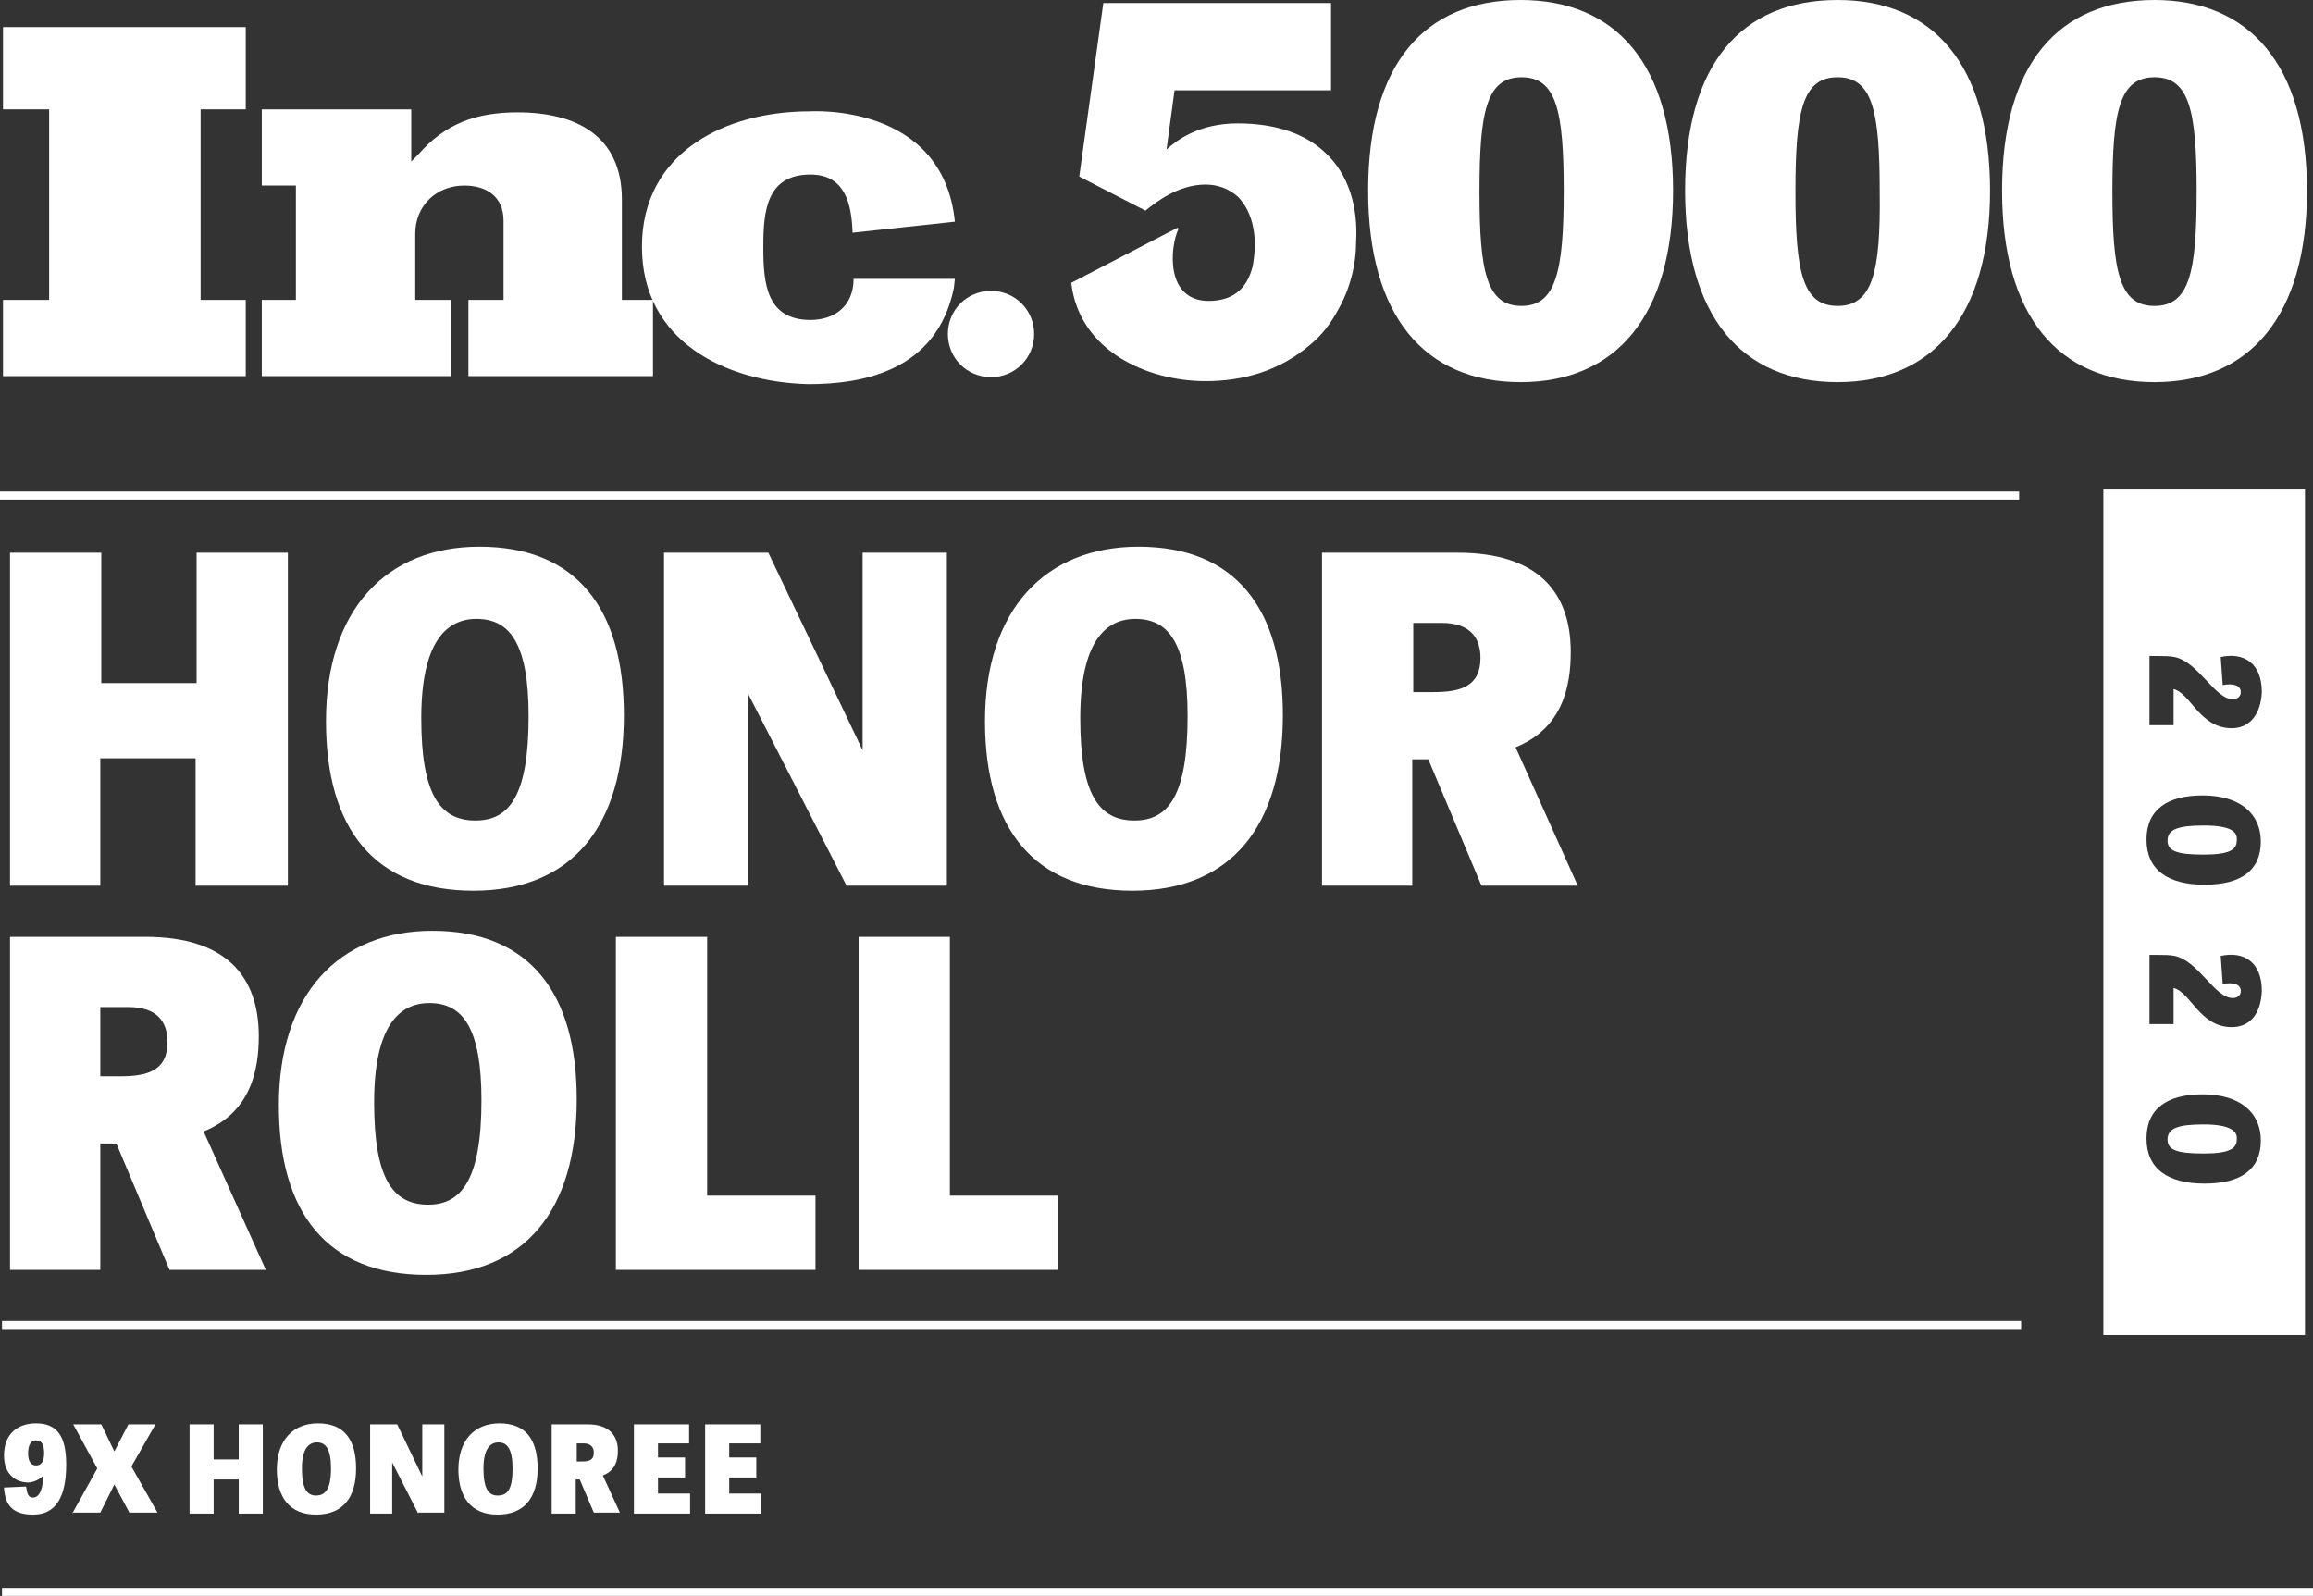
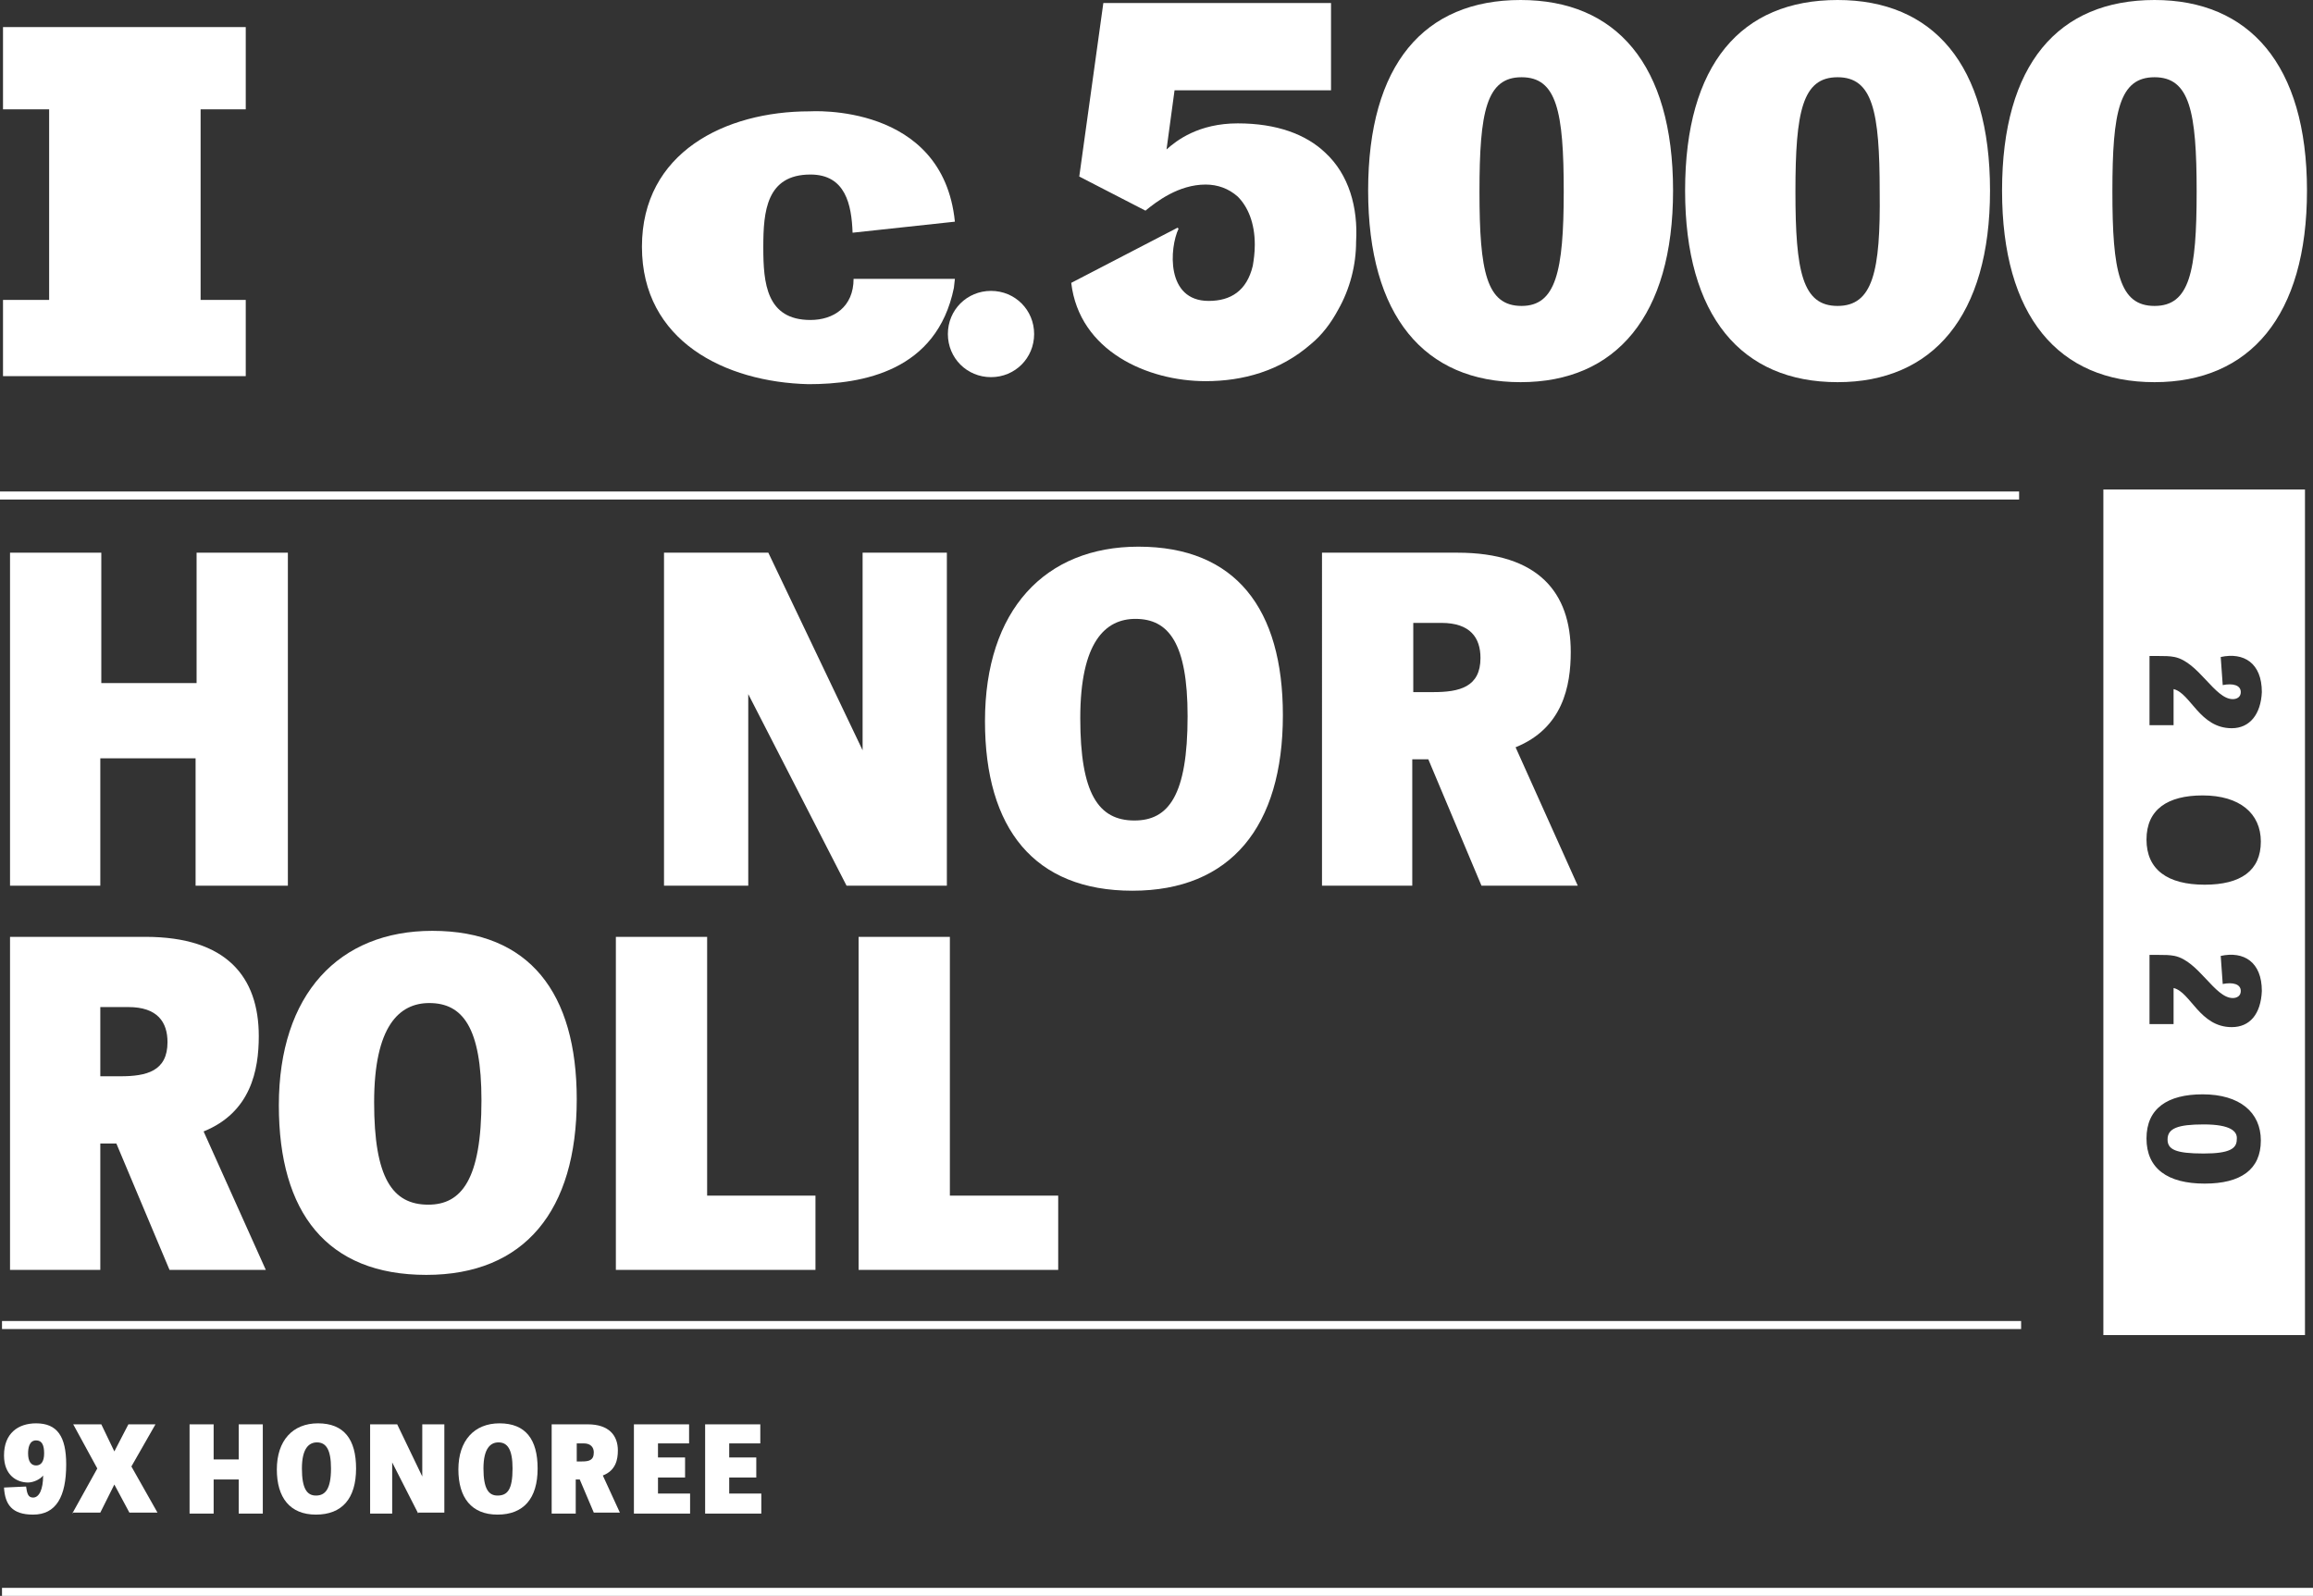
<svg xmlns="http://www.w3.org/2000/svg" version="1.1" x="0px" y="0px" viewBox="0 0 230.6 159.1" style="enable-background:new 0 0 230.6 159.1;" xml:space="preserve">
  <rect x="0" y="0" width="230.6" height="159.1" fill="#333333" stroke="none" />
  <style type="text/css">
	.st0{fill:#FFFFFF;}
</style>
  <g id="Layer_1">
</g>
  <g id="Inc-5000">
    <g>
      <g>
        <g>
          <g>
            <polygon class="st0" points="0.3,37.5 0.3,29.9 4.9,29.9 4.9,10.9 0.3,10.9 0.3,2.7 24.5,2.7 24.5,10.9 20,10.9 20,29.9        24.5,29.9 24.5,37.5      " />
-             <path class="st0" d="M46.7,37.5v-7.6h3.5V22c0-2.4-1.7-3.5-3.9-3.5c-2.8,0-4.9,2-4.9,4.8v6.6H45v7.6H26.1v-7.6h3.4V18.5h-3.4       v-7.6H41v5.2c0.2-0.2,0.5-0.5,0.7-0.7c2.7-3.1,5.8-4.2,9.9-4.2c5.8,0,10.4,2.3,10.4,8.7v10h3.1v7.6H46.7z" />
            <path class="st0" d="M95.2,22.1L85,23.2c-0.1-2.8-0.7-5.8-4.2-5.8c-4.4,0-4.7,3.7-4.7,7.2v0v0.1c0,3.5,0.3,7.2,4.7,7.2       c2.3,0,4.3-1.3,4.3-4.1l0.3,0l9.8,0l-0.1,0.9c-1.7,8.3-9.1,9.6-14.5,9.6C72.3,38.1,64,34,64,24.6v0c0-9.4,8.3-13.5,16.7-13.5       C80.8,11.1,94,10.2,95.2,22.1z" />
            <path class="st0" d="M103.1,33.3c0,2.4-1.9,4.3-4.3,4.3c-2.4,0-4.3-1.9-4.3-4.3c0-2.4,1.9-4.3,4.3-4.3       C101.2,29,103.1,30.9,103.1,33.3z" />
          </g>
        </g>
        <g>
          <g>
            <g>
              <path class="st0" d="M151.6,0c-9.6,0-15.2,6.4-15.2,19c0,12.5,5.6,19.1,15.2,19.1c9.5,0,15.2-6.6,15.2-19.1        C166.8,6.4,161.1,0,151.6,0z M151.7,30.5c-3.5,0-4.2-3.4-4.2-11.4c0-8,0.7-11.4,4.2-11.4c3.5,0,4.2,3.4,4.2,11.4        C155.9,27.1,155.1,30.5,151.7,30.5z" />
            </g>
            <g>
              <path class="st0" d="M183.2,0C173.6,0,168,6.4,168,19c0,12.5,5.6,19.1,15.2,19.1c9.5,0,15.2-6.6,15.2-19.1        C198.4,6.4,192.7,0,183.2,0z M183.2,30.5c-3.5,0-4.2-3.4-4.2-11.4c0-8,0.7-11.4,4.2-11.4s4.2,3.4,4.2,11.4        C187.5,27.1,186.7,30.5,183.2,30.5z" />
            </g>
            <g>
              <path class="st0" d="M214.8,0c-9.6,0-15.2,6.4-15.2,19c0,12.5,5.6,19.1,15.2,19.1c9.5,0,15.2-6.6,15.2-19.1        C230,6.4,224.2,0,214.8,0z M214.8,30.5c-3.5,0-4.2-3.4-4.2-11.4c0-8,0.7-11.4,4.2-11.4c3.5,0,4.2,3.4,4.2,11.4        C219,27.1,218.3,30.5,214.8,30.5z" />
            </g>
          </g>
          <path class="st0" d="M132.1,15.2c-1.9-1.8-4.8-2.9-8.7-2.9c-3.9,0-6.1,1.7-7.1,2.6l0.8-5.9h15.6V0.3H110l-2.4,17.3l6.6,3.4      c1.1-0.9,3.3-2.6,6-2.6c1.2,0,2.3,0.4,3.2,1.2c1,1,1.7,2.6,1.7,4.8c0,0.8-0.1,1.5-0.2,2.1c-0.6,2.5-2.2,3.5-4.4,3.5      c-4.3,0-3.9-5.3-3-7.2l-0.1-0.1l-10.6,5.5c0.8,6.8,7.6,9.8,13.4,9.8c3.7,0,7.4-1,10.5-3.7c1.1-0.9,2-2.1,2.7-3.4      c1.2-2.1,1.8-4.5,1.8-6.8C135.4,20.7,134.5,17.4,132.1,15.2z" />
        </g>
      </g>
      <g>
        <rect x="0.2" y="158.3" class="st0" width="230.4" height="0.8" />
      </g>
      <rect y="49" class="st0" width="201.3" height="0.8" />
      <g>
        <rect x="0.2" y="131.7" class="st0" width="201.3" height="0.8" />
      </g>
      <g>
        <path class="st0" d="M28.6,88.3h-9.1V75.6h-9.5v12.7H1V55.1h9.1v13h9.5v-13h9.1V88.3z" />
-         <path class="st0" d="M32.5,71.9c0-11.1,6-17.4,15.3-17.4c9.7,0,14.4,6.2,14.4,16.8c0,11.1-5.2,17.5-15,17.5     C37.3,88.8,32.5,82.6,32.5,71.9z M52.7,71.4c0-7.3-1.9-9.7-5.2-9.7c-3,0-5.5,2.3-5.5,9.9c0,7.5,1.8,10.2,5.4,10.2     C50.8,81.8,52.7,79.3,52.7,71.4z" />
        <path class="st0" d="M84.4,88.3l-9.8-19.1v19.1h-8.4V55.1h10.4l9.4,19.7V55.1h8.4v33.2H84.4z" />
        <path class="st0" d="M98.2,71.9c0-11.1,6-17.4,15.3-17.4c9.7,0,14.4,6.2,14.4,16.8c0,11.1-5.2,17.5-15,17.5     C103.1,88.8,98.2,82.6,98.2,71.9z M118.4,71.4c0-7.3-1.9-9.7-5.2-9.7c-3,0-5.5,2.3-5.5,9.9c0,7.5,1.8,10.2,5.4,10.2     C116.5,81.8,118.4,79.3,118.4,71.4z" />
        <path class="st0" d="M140.9,88.3h-9.1V55.1h13.5c8.1,0,11.3,4,11.3,9.9c0,3.4-0.8,7.6-5.5,9.5l6.2,13.8h-9.6l-5.3-12.6h-1.6V88.3     z M142.9,69c2.6,0,4.7-0.5,4.7-3.4c0-2-1-3.5-3.9-3.5h-2.8V69H142.9z" />
        <path class="st0" d="M10,126.6H1V93.4h13.5c8.1,0,11.3,4,11.3,9.9c0,3.4-0.8,7.6-5.5,9.5l6.2,13.8h-9.6L11.6,114H10V126.6z      M12,107.3c2.6,0,4.7-0.5,4.7-3.4c0-2-1-3.5-3.9-3.5H10v6.9H12z" />
        <path class="st0" d="M27.8,110.2c0-11.1,6-17.4,15.3-17.4c9.7,0,14.4,6.2,14.4,16.8c0,11.1-5.2,17.5-15,17.5     C32.6,127.1,27.8,120.9,27.8,110.2z M48,109.7c0-7.3-1.9-9.7-5.2-9.7c-3,0-5.5,2.3-5.5,9.9c0,7.5,1.8,10.2,5.4,10.2     C46,120.1,48,117.6,48,109.7z" />
        <path class="st0" d="M70.5,119.2h10.8v7.4H61.4V93.4h9.1V119.2z" />
        <path class="st0" d="M94.7,119.2h10.8v7.4H85.6V93.4h9.1V119.2z" />
      </g>
      <g>
-         <path class="st0" d="M219.7,82.3c-2.6,0-3.6,0.4-3.6,1.5c0,1,0.8,1.4,3.6,1.4c2.6,0,3.3-0.5,3.3-1.4     C223.1,82.9,222.4,82.3,219.7,82.3z" />
        <path class="st0" d="M219.7,112.1c-2.6,0-3.6,0.4-3.6,1.5c0,1,0.8,1.4,3.6,1.4c2.6,0,3.3-0.5,3.3-1.4     C223.1,112.8,222.4,112.1,219.7,112.1z" />
        <path class="st0" d="M209.7,48.8v84.3h20.1V48.8H209.7z M219.8,118c-3.7,0-5.8-1.5-5.8-4.5c0-3,2.1-4.4,5.6-4.4     c3.7,0,5.8,1.8,5.8,4.6C225.4,116.6,223.4,118,219.8,118z M222.5,102.4c-3.2,0-4.1-3.5-5.8-3.9v3.6h-2.4v-6.9c0.3,0,0.6,0,0.9,0     c0.6,0,1.1,0,1.6,0.1c2.4,0.5,4,4.2,5.8,4.2c0.4,0,0.8-0.2,0.8-0.7c0-0.7-0.8-0.9-1.8-0.7l-0.2-2.8c2.3-0.5,4.1,0.6,4.1,3.5     C225.4,101.1,224.3,102.4,222.5,102.4z M219.8,88.2c-3.7,0-5.8-1.5-5.8-4.5c0-3,2.1-4.4,5.6-4.4c3.7,0,5.8,1.8,5.8,4.6     C225.4,86.8,223.4,88.2,219.8,88.2z M222.5,72.6c-3.2,0-4.1-3.5-5.8-3.9v3.6h-2.4v-6.9c0.3,0,0.6,0,0.9,0c0.6,0,1.1,0,1.6,0.1     c2.4,0.5,4,4.2,5.8,4.2c0.4,0,0.8-0.2,0.8-0.7c0-0.7-0.8-0.9-1.8-0.7l-0.2-2.8c2.3-0.5,4.1,0.6,4.1,3.5     C225.4,71.2,224.3,72.6,222.5,72.6z" />
      </g>
      <g>
        <g>
          <path class="st0" d="M4.3,147.1c-0.3,0.4-1,0.7-1.5,0.7c-1.1,0-2.4-0.7-2.4-2.7c0-2.2,1.4-3.2,3.2-3.2c2.1,0,3,1.3,3,4.1      c0,3.2-1,5-3.3,5c-2.1,0-2.8-1-2.9-2.7l2.2-0.1c0.1,0.7,0.2,1.1,0.7,1.1C3.9,149.3,4.3,148.5,4.3,147.1z M4.4,144.9      c0-0.8-0.2-1.3-0.8-1.3c-0.7,0-0.8,0.8-0.8,1.3c0,0.8,0.3,1.2,0.8,1.2C4.1,146.1,4.4,145.7,4.4,144.9z" />
          <path class="st0" d="M7.2,150.9l2.5-4.5L7.3,142h2.8l1.3,2.7h0l1.4-2.7h2.7l-2.4,4.2l2.6,4.6h-2.8l-1.5-2.8h0l-1.4,2.8H7.2z" />
          <path class="st0" d="M26.2,150.9h-2.4v-3.4h-2.5v3.4h-2.4V142h2.4v3.5h2.5V142h2.4V150.9z" />
          <path class="st0" d="M27.6,146.5c0-2.9,1.6-4.6,4.1-4.6c2.6,0,3.8,1.6,3.8,4.5c0,3-1.4,4.6-4,4.6      C28.9,151,27.6,149.3,27.6,146.5z M33,146.4c0-1.9-0.5-2.6-1.4-2.6c-0.8,0-1.5,0.6-1.5,2.6c0,2,0.5,2.7,1.4,2.7      C32.4,149.1,33,148.5,33,146.4z" />
          <path class="st0" d="M41.7,150.9l-2.6-5.1v5.1h-2.2V142h2.7l2.5,5.2V142h2.2v8.8H41.7z" />
          <path class="st0" d="M45.7,146.5c0-2.9,1.6-4.6,4.1-4.6c2.6,0,3.8,1.6,3.8,4.5c0,3-1.4,4.6-4,4.6C47,151,45.7,149.3,45.7,146.5z       M51.1,146.4c0-1.9-0.5-2.6-1.4-2.6c-0.8,0-1.5,0.6-1.5,2.6c0,2,0.5,2.7,1.4,2.7C50.6,149.1,51.1,148.5,51.1,146.4z" />
          <path class="st0" d="M57.4,150.9H55V142h3.6c2.1,0,3,1.1,3,2.6c0,0.9-0.2,2-1.5,2.5l1.7,3.7h-2.6l-1.4-3.3h-0.4V150.9z       M58,145.7c0.7,0,1.2-0.1,1.2-0.9c0-0.5-0.3-0.9-1-0.9h-0.7v1.8H58z" />
          <path class="st0" d="M68.3,147.3h-2.7v1.6h3.2v2h-5.6V142h5.5v1.9h-3.1v1.4h2.7V147.3z" />
          <path class="st0" d="M75.4,147.3h-2.7v1.6h3.2v2h-5.6V142h5.5v1.9h-3.1v1.4h2.7V147.3z" />
        </g>
      </g>
    </g>
  </g>
</svg>